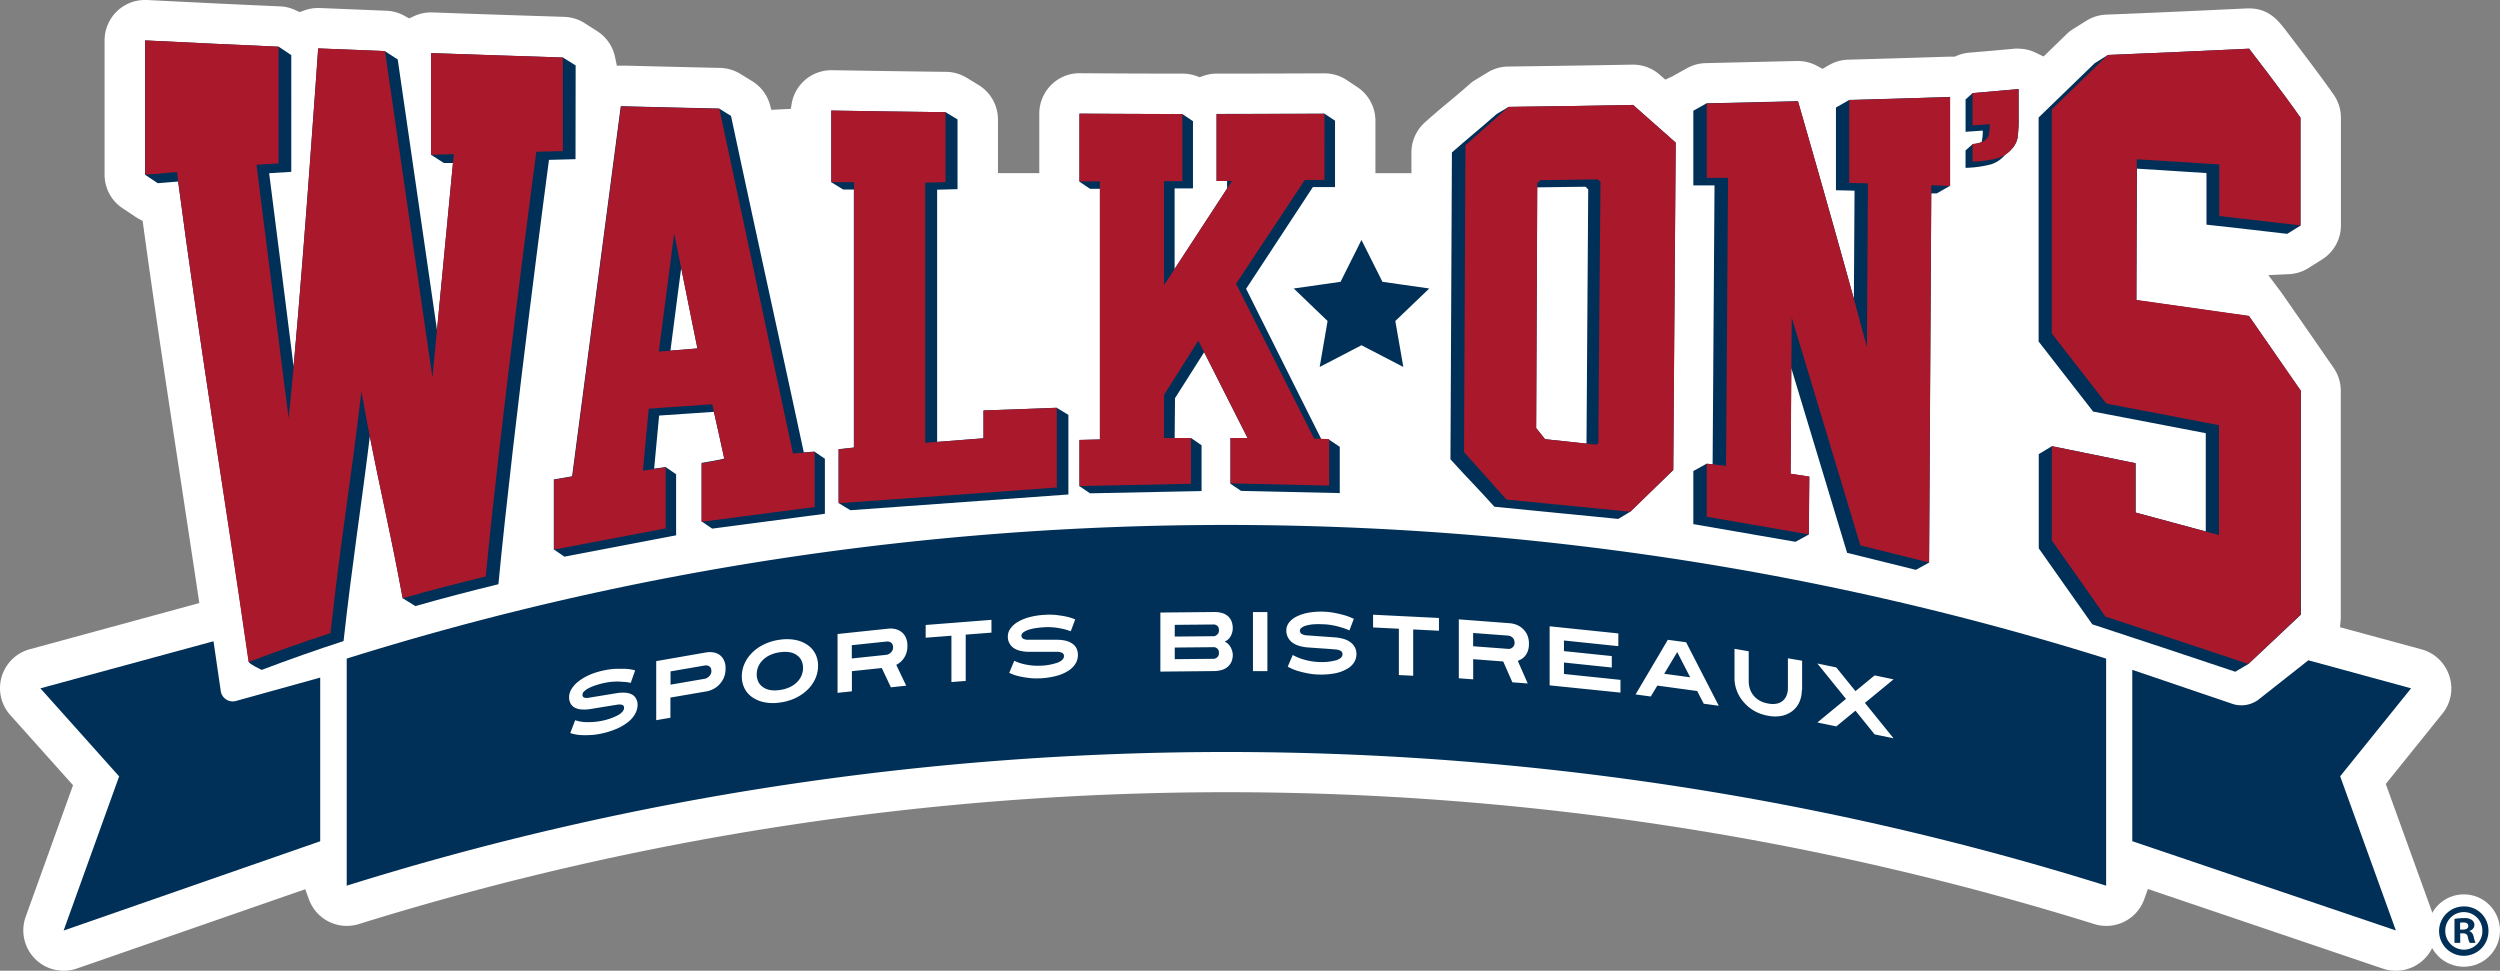
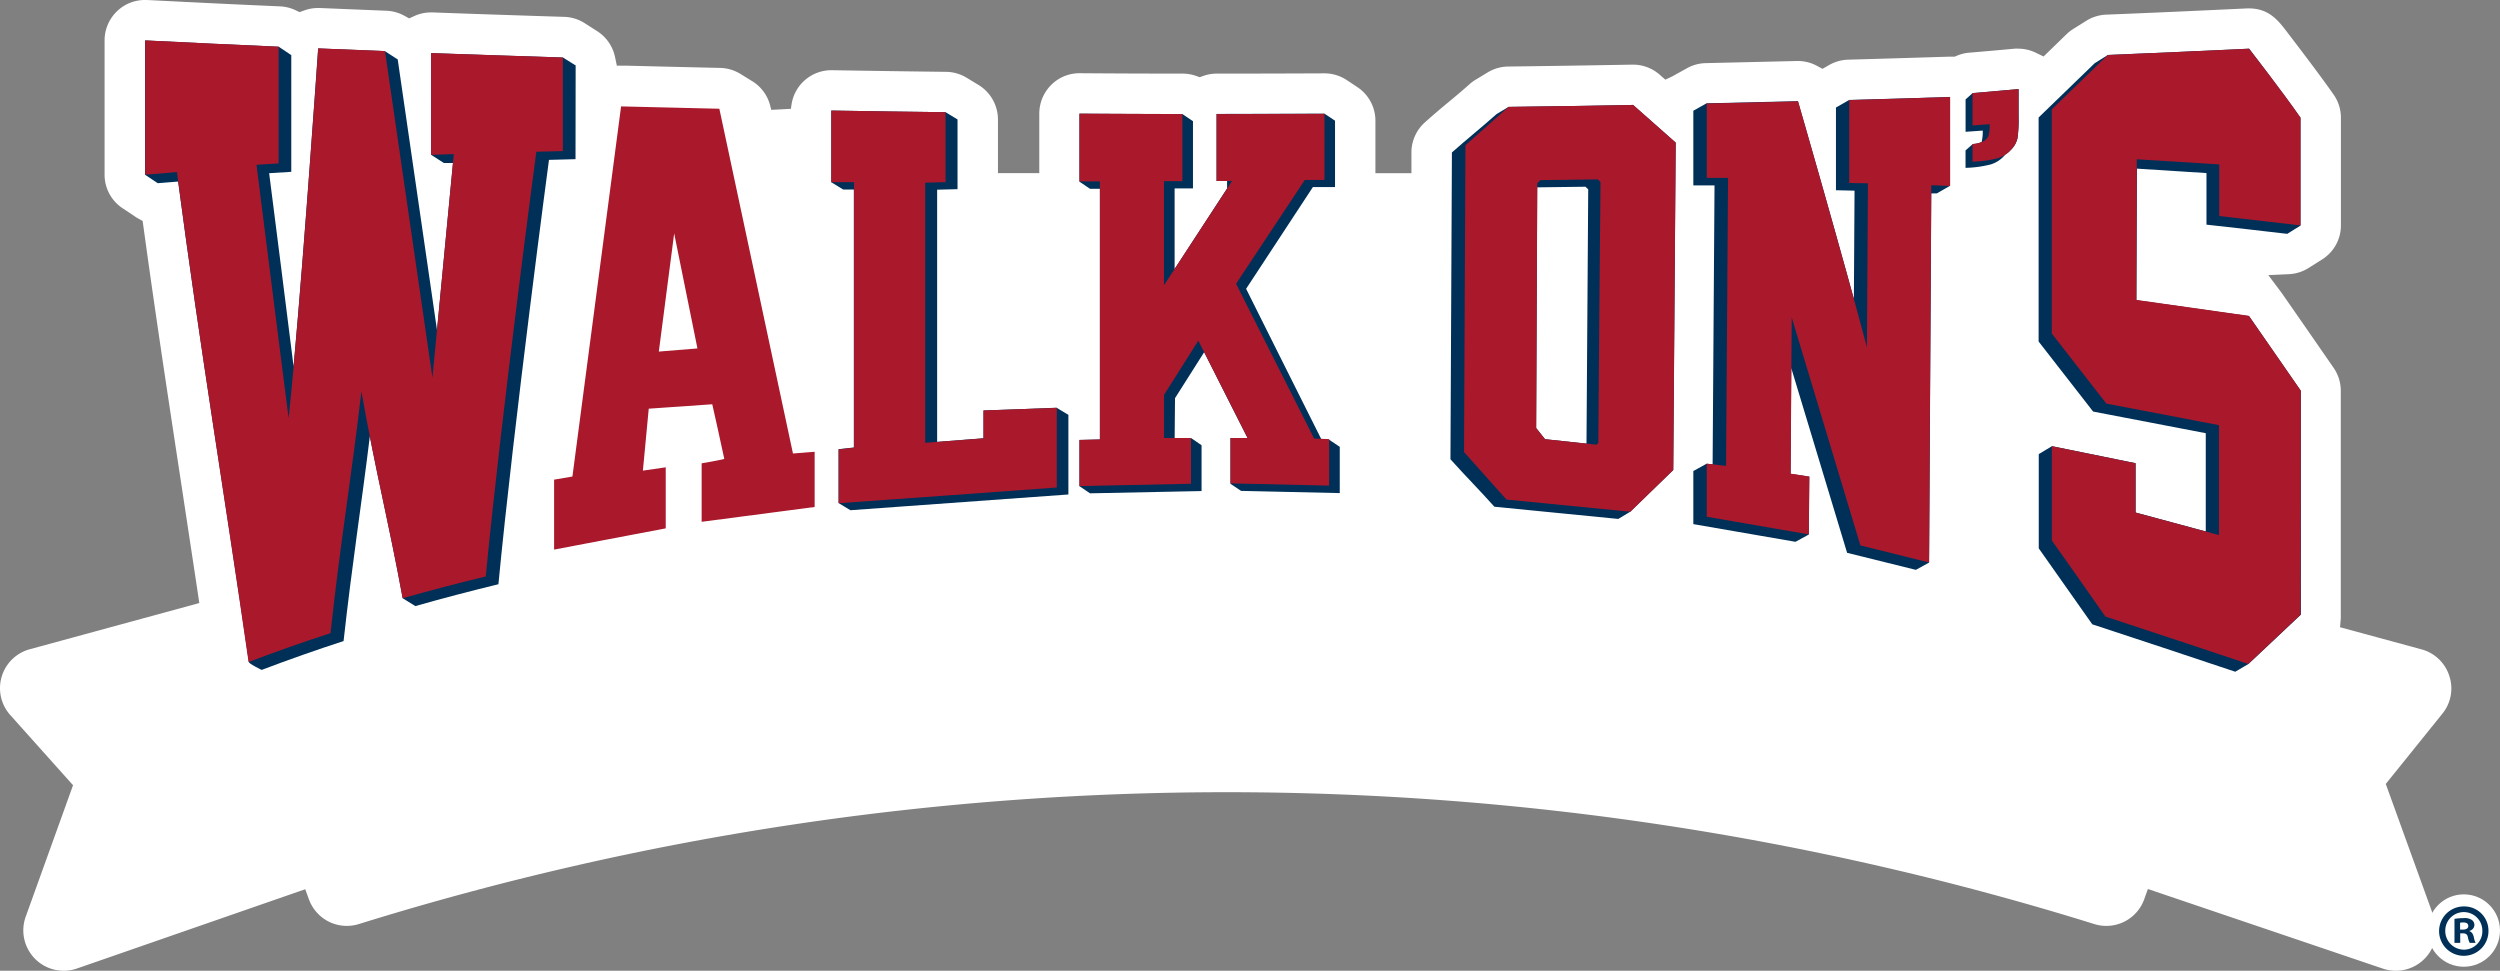
<svg xmlns="http://www.w3.org/2000/svg" viewBox="0 0 565.1 219.43">
  <rect x="0" y="0" width="565.1" height="219.43" fill="#808080" stroke="none" />
  <defs>
    <style>.cls-1{fill:#fff}.cls-2{fill:#003057}.cls-3{fill:#aa182c}</style>
  </defs>
  <g id="Layer_2" data-name="Layer 2">
    <g id="Layer_1-2" data-name="Layer 1">
      <path class="cls-1" d="M553.64 152.78a9.08 9.08 0 0 0-6.28-6l-18.42-5 .17-2V88.34a9.11 9.11 0 0 0-1.62-5.19q-5.86-8.49-11.74-16.93l-.21-.29-2.81-3.74 4.67-.22a9 9 0 0 0 4.4-1.38l3-1.89a9.07 9.07 0 0 0 4.34-7.7V26.61a9.07 9.07 0 0 0-1.65-5.23c-1.68-2.41-4.2-5.82-7.48-10.15l-3.13-4.11c-1.88-2.45-4-5.22-8.52-5.22h-.43c-10.72.51-21.44 1-31.86 1.41a9.2 9.2 0 0 0-4.44 1.36l-3 1.88a9.15 9.15 0 0 0-1.55 1.22l-5.15 5-1.59-.77a9.19 9.19 0 0 0-4.09-1 7.69 7.69 0 0 0-.83 0q-5.16.48-10.32.91a9.17 9.17 0 0 0-2.75.68l-.52.22h-1.32q-11.38.36-22.76.68a9.12 9.12 0 0 0-4.24 1.18l-1.56.89-1.21-.66a9.1 9.1 0 0 0-4.31-1.11h-.27l-20.6.48a9.08 9.08 0 0 0-4.23 1.15l-3 1.66-.26.16-1.64.76-1.28-1.12a9.13 9.13 0 0 0-6-2.27H369c-10 .18-19.14.32-28.1.43a9.13 9.13 0 0 0-4.58 1.3L333.58 18a8.49 8.49 0 0 0-1.37 1c-1.56 1.39-3.21 2.79-5 4.26s-3.42 2.88-5.1 4.38a9.12 9.12 0 0 0-3.07 6.78v4.73h-8.14V27.3a9.11 9.11 0 0 0-4.07-7.6l-2.39-1.59a9.14 9.14 0 0 0-5.09-1.53q-12.18.06-24.35.06a9 9 0 0 0-3 .52l-.82.29-.82-.29a9.23 9.23 0 0 0-3-.52q-11.61 0-23.23-.09H244a9 9 0 0 0-6.39 2.65 9.19 9.19 0 0 0-2.69 6.47v13.47h-9.34V27a9.17 9.17 0 0 0-4.4-7.8l-2.7-1.64a9.17 9.17 0 0 0-4.62-1.32c-8.65-.1-17.32-.23-25.77-.37h-.17a9.11 9.11 0 0 0-9 7.73l-.15 1-4.43.23-.26-1a9.1 9.1 0 0 0-4-5.45l-2.71-1.67a9.2 9.2 0 0 0-4.59-1.36q-10.68-.24-21.35-.51h-2l-.4-1.92a9.19 9.19 0 0 0-4-5.85l-2.88-1.84a9.12 9.12 0 0 0-4.62-1.42c-10.19-.32-20.2-.65-29.74-1h-.39a9 9 0 0 0-3.78.83l-1.13.52-1.09-.6a9.16 9.16 0 0 0-4.06-1.13l-15.06-.62h-.38a9 9 0 0 0-3.18.57l-1 .36-.94-.44a9 9 0 0 0-3.49-.86C53.15 1 43 .5 33.22 0h-.46a9.06 9.06 0 0 0-6.28 2.51 9.16 9.16 0 0 0-2.84 6.61v30.36a9.09 9.09 0 0 0 4.08 7.6L30.6 49c.18.12.37.24.57.35l1.07.6.17 1.21c2.8 20.41 5.64 39 8.38 57l3.48 22.94.78 5.21-38.31 10.44a9.12 9.12 0 0 0-4.41 14.89l14.18 15.85-10.7 29.72a9.13 9.13 0 0 0 8.59 12.22 9 9 0 0 0 3-.51L69 201l.83 2.29a9.16 9.16 0 0 0 3.17 4.23 9.11 9.11 0 0 0 8.13 1.35 660.29 660.29 0 0 1 392.25 0 9.1 9.1 0 0 0 11.31-5.63l.82-2.29 53.12 18a9.07 9.07 0 0 0 2.92.48 9.12 9.12 0 0 0 8.58-12.23l-10.85-30 12.81-15.9a9 9 0 0 0 1.55-8.52z" />
-       <path class="cls-2" d="M545 155.59l-23.22-6.34-11.41 9a6.51 6.51 0 0 1-5.48.94l-22.91-7.78v38.73l59.58 20.18-12.59-34.85zm-491.6 2.84a2.74 2.74 0 0 1-3.51-2.29l-1.63-11.19-39.13 10.64 17.8 19.9-12.55 34.85 58-20.18v-37zm422.67 41.77c-128.53-40.29-269.16-40.29-397.7 0v-51.33c128.54-40.28 269.17-40.28 397.7 0zM307.75 54.25l4.74 9.45 10.58 1.51-7.67 7.35 1.81 10.39-9.46-4.91-9.45 4.91 1.79-10.39-7.65-7.35 10.58-1.51 4.73-9.45zm-123.67 47.82l-2.39.19c-5.42-25.26-11.05-50.7-16.45-76.06l-2.71-1.67q-11.1-.24-22.21-.53-5.49 41.74-11 83.66l-4.14.71v15.81l2.4 1.65 25.25-4.83v-13.8l-2.39-1.64-2.57.37q.55-6 1.12-12l12.37-.84c.66 2.91 1.95 8.58 2.35 10.54-.65.27-5.12 1-5.12 1v13.22l2.4 1.64 25.47-3.36v-12.44zm-26.43-23.31l-6.1.49c.81-6.27 1.61-12.48 2.43-18.67 1.23 6.08 2.44 12.17 3.67 18.18z" />
      <path class="cls-2" d="M130.12 14.79L127.24 13q-14.89-.46-29.79-1v23l2.89 1.85h2.05q-1.8 18.87-3.61 37.77-4.44-30.57-8.88-61.18L87 11.56l-15.09-.61s-3 43.84-5.55 71.87c-1.84-14.5-4-32-5.52-43.67 1.46-.11 5-.31 5-.31V12.46L63 10.56Q47.88 9.9 32.79 9.14V39.5l2.87 1.91s2.42-.18 4.6-.37c5.28 39.71 10.6 71.22 16 108.61 0 .39 2.88 1.78 2.88 1.78 6.14-2.33 12.33-4.51 18.52-6.53 2-18 4-30.4 5.94-46.29 2.52 12.92 4.67 21.64 7.43 36.62l2.85 1.77q9.36-2.65 18.78-4.94c3.48-36.25 11.43-96 11.43-95.92l6-.16q.03-10.6.03-21.19zM415 24.31V43l4.2.1s-.08 12.72-.15 24.46c-5.41-19.7-12.65-44.7-12.65-44.69q-10.32.26-20.64.48l-3 1.68v16.88h4.79q-.21 31.54-.43 63.07l-1.36-.16-3 1.65v12l23.09 4 3-1.64.12-13.08-4.23-.65q.07-12 .16-23.9l12.62 41.76 15.54 3.85 3-1.65q.25-41.71.49-83.44h1.24l3-1.72V21.91q-11.4.38-22.8.68zm102 28.55l3-1.86V26.61C516.17 21.07 508.39 11 508.39 11q-16 .77-31.92 1.42l-3 1.88q-6.33 6.16-12.66 12.26V77.2q6.16 7.89 12.32 15.83 12.73 2.43 25.46 4.89v22.21l-15.85-4.28V104.7l-18.9-3.85-3 1.79v21.31q6 8.55 12.1 17.17 16.17 5.31 32.32 10.72l3-1.77q5.93-5.55 11.83-11.13V88.36q-5.86-8.49-11.72-16.9l-25.45-3.6q.06-14.87.11-29.74l15.72 1v11.66q9.07 1 18.25 2.08zM222.31 92.78v6.28l-10.48.82v-57l4.61-.12V27l-2.7-1.64q-12.91-.15-25.83-.37v16.2l2.69 1.65h2.4v58.31l-3.46.38v12.17l2.68 1.63q24.64-1.76 49.28-3.56v-18l-2.68-1.61c-5.47.23-11 .42-16.51.62zm76.36 6.5c-5.64-11.21-11.38-22.79-17-34 5.18-7.81 9.91-15.17 15.1-23h5v-15l-2.39-1.59q-12.2.06-24.39.06v15.14h2.38v1.6h.08L265.51 60.8V42.58h4.15V27.39l-2.4-1.61q-11.62 0-23.26-.09v15.37l2.39 1.62h2.23v56.66l-4.62.11v10.45l2.39 1.61 25.21-.51v-10.36L269.21 99h-3.69c0-2.94.08-6.26.08-9l6.59-10.39L282 99h-3.86v10.36l2.39 1.6 22.31.5V101l-2.4-1.6c-.59-.08-1.18-.1-1.77-.12zM341 24.16l-2.73 1.64c-3.25 2.89-6.84 5.78-10.08 8.66l-.33 69.35c3.2 3.58 6.74 7.15 9.93 10.73l28 2.76 2.72-1.63q4.86-4.71 9.71-9.43.29-37 .55-74-4.77-4.24-9.63-8.52-14.05.28-28.14.44zm8.23 75.11l-2-2.51.24-54.41 10.91-.14.62.59-.39 57.48z" />
      <path class="cls-3" d="M127.23 13v21.15l-6 .15s-7.95 59.71-11.43 96q-9.41 2.28-18.79 4.93c-3.42-18.57-5.91-27.51-9.32-46.78-2.35 20.26-4.69 33.55-6.98 54.67q-9.3 3-18.52 6.53C50.73 111.58 45.32 79.63 40 38.89c-2 .21-7.18.6-7.18.6V9.13q15.08.75 30.16 1.42v26.4s-3.52.18-5 .3c2 15.66 5.27 42 7.26 57.3 2.66-25 6.69-83.63 6.69-83.62q7.54.31 15.09.61 5.37 37 10.73 73.83 2.42-25.3 4.83-50.54l-5.14.17V12q14.9.51 29.79 1zm31.37 104.95v-13.22s4.47-.76 5.12-1C163.17 101 161 91.38 161 91.38l-14.36 1-1.32 14 5.16-.75v13.8l-25.23 4.8v-15.81l4.14-.71q5.49-41.93 11-83.66 11.1.29 22.21.53 8.33 39.07 16.64 77.93l4.9-.39v12.48zm-9.68-38.48c2.91-.25 5.81-.48 8.73-.71q-2.64-12.91-5.26-26-1.74 13.24-3.47 26.71zm40.67 34.27v-12.17l3.46-.38v-60h-5.15v-16.2q12.91.22 25.83.37v15.81l-4.6.12v58.8l13.18-1v-6.31l16.57-.59v18q-24.66 1.81-49.29 3.55zm109.79-73.06h-4.44q-7.77 11.74-15.54 23.46l17.65 35 3.39.11v10.52q-11.14-.24-22.3-.51V99H282l-11.13-22q-3.87 6.12-7.75 12.25V99h6.09v10.35l-25.21.52V99.44l4.62-.11V41H244V25.69q11.64.07 23.26.09v15.17h-4.15v23.52l15.38-23.56H275V25.79q12.2 0 24.39-.06-.01 7.45-.01 14.95zm69.77-16.96q-14.07.26-28.15.44l-9.75 8.66-.32 69.37 9.59 10.73 28 2.75q4.86-4.71 9.71-9.43.29-37 .55-74-4.78-4.24-9.63-8.52zm-7.86 76.37l-.39.43-11.66-1.25-2-2.51q.12-27.68.25-55.36l.69-.68 13-.17.6.6q-.29 29.47-.49 58.94zm59.23 23.19Q412.74 97.43 405 71.75l-.24 35.32 4.23.65-.12 13.08-23.08-4v-12l4.37.51.45-65.1h-4.81V23.4q10.32-.22 20.64-.48S416.81 58.84 422 78.5c.08-12.35.23-37.06.23-37.06l-4.23-.08V22.62q11.4-.31 22.8-.68v20.09l-4.25-.16-.51 85.27q-7.74-1.95-15.52-3.86zM520 138.95l-11.8 11.13q-16.16-5.41-32.31-10.72-6-8.62-12.09-17.18v-21.32l18.9 3.85v11.15l18.87 5.09V96.1l-25.46-4.88-12.32-15.83V24.72q6.33-6.12 12.66-12.29 16-.66 31.92-1.42S516.14 21 520 26.59v24.36l-18.36-2.12V37.16L483 36q-.06 15.9-.11 31.79l25.45 3.6q5.85 8.41 11.72 16.9-.06 25.37-.06 50.66z" />
      <path class="cls-2" d="M444.3 22.47v7.32l3.88-.27a10.3 10.3 0 0 1-.25 2.59 6.5 6.5 0 0 1-2 .45L444.29 34v3.94a25.27 25.27 0 0 0 5.76-.79 6.82 6.82 0 0 0 2.95-1.89c.09-.1.16-.2.26-.3a6.65 6.65 0 0 0 1.32-1.12 5.34 5.34 0 0 0 1.46-2.6 29 29 0 0 0 .25-4.73v-6.39c-3.47.32-6.93.63-10.4.92-.54.49-1.06.96-1.59 1.43z" />
      <path class="cls-3" d="M445.87 36.54v-4a5.55 5.55 0 0 0 2.54-.65 2.41 2.41 0 0 0 1.08-1.23 9.47 9.47 0 0 0 .25-2.59l-3.87.29v-7.3c3.47-.29 6.93-.6 10.4-.92v6.39a29.18 29.18 0 0 1-.25 4.73 5.42 5.42 0 0 1-1.46 2.6 6.76 6.76 0 0 1-2.94 1.89 25.54 25.54 0 0 1-5.75.79z" />
      <circle class="cls-1" cx="556.92" cy="210.34" r="8.18" />
      <path class="cls-2" d="M562.49 210.32a5.58 5.58 0 1 1-5.52-5.43 5.46 5.46 0 0 1 5.52 5.43zm-9.76 0a4.23 4.23 0 0 0 4.24 4.34 4.16 4.16 0 0 0 4.14-4.3 4.19 4.19 0 1 0-8.38 0zm3.34 2.81h-1.26v-5.43a14.08 14.08 0 0 1 2.09-.17 2.89 2.89 0 0 1 1.85.43 1.37 1.37 0 0 1 .56 1.16 1.41 1.41 0 0 1-1.13 1.29v.07c.53.17.8.6 1 1.32a4.74 4.74 0 0 0 .4 1.32h-1.32a4.59 4.59 0 0 1-.43-1.32c-.1-.56-.43-.83-1.12-.83h-.6v2.16zm0-3h.6c.7 0 1.26-.23 1.26-.79s-.36-.83-1.16-.83a2.57 2.57 0 0 0-.69.07v1.55z" />
      <path class="cls-1" d="M144.12 159.28a4.29 4.29 0 0 1-.51 2 6 6 0 0 1-1.56 1.86 11.1 11.1 0 0 1-2.63 1.58 18.4 18.4 0 0 1-3.74 1.15 14.09 14.09 0 0 1-2.27.28 18 18 0 0 1-2.19 0 9.08 9.08 0 0 1-2.32-.45l1.11-2.9a8.78 8.78 0 0 0 2 .41 14.43 14.43 0 0 0 1.82 0 13.59 13.59 0 0 0 1.85-.21 13.78 13.78 0 0 0 4.05-1.36c.89-.53 1.33-1.07 1.33-1.63a.65.65 0 0 0-.42-.69 2.8 2.8 0 0 0-1.29 0l-.75.11-1.35.22-1.78.29-2 .33a8.68 8.68 0 0 1-1.93.1A3.91 3.91 0 0 1 130 160a2.52 2.52 0 0 1-1-.93 2.92 2.92 0 0 1-.36-1.52 3.5 3.5 0 0 1 .57-1.84 6.63 6.63 0 0 1 1.63-1.75 12.23 12.23 0 0 1 2.57-1.48 17.41 17.41 0 0 1 3.38-1 16.9 16.9 0 0 1 2.25-.3h2.18a9.74 9.74 0 0 1 2.35.35l-1 2.83a9.88 9.88 0 0 0-1.27-.21c-.47 0-1-.08-1.48-.09a14.54 14.54 0 0 0-3.07.28 19 19 0 0 0-2 .53 11.6 11.6 0 0 0-1.62.65 4.4 4.4 0 0 0-1.08.74 1.1 1.1 0 0 0-.39.77.64.64 0 0 0 .4.66 2.33 2.33 0 0 0 1.18 0l2.45-.4 3.73-.61a8.35 8.35 0 0 1 1.95-.1 3.78 3.78 0 0 1 1.47.4 2.25 2.25 0 0 1 .93.93 2.67 2.67 0 0 1 .35 1.37zm19.88-8.14a4.93 4.93 0 0 1-.48 2.26 5.47 5.47 0 0 1-1.14 1.55 5.38 5.38 0 0 1-2.57 1.31l-8.27 1.42v4.56l-3.21.55v-13.35l11.48-2a4.48 4.48 0 0 1 1.23 0 3.33 3.33 0 0 1 1.38.44 3 3 0 0 1 1.11 1.14 4 4 0 0 1 .47 2.12zm-3.21.55a1.38 1.38 0 0 0-.16-.74 1 1 0 0 0-.4-.39 1.25 1.25 0 0 0-.48-.14 1.57 1.57 0 0 0-.39 0l-7.79 1.34v3l7.79-1.34a1.3 1.3 0 0 0 .35-.13 1.91 1.91 0 0 0 .48-.32 2 2 0 0 0 .43-.54 1.67 1.67 0 0 0 .19-.74zm24.13-1.19a7.1 7.1 0 0 1-.59 2.82 8.06 8.06 0 0 1-1.7 2.49 10 10 0 0 1-2.71 1.92 11.7 11.7 0 0 1-3.62 1.07 10.07 10.07 0 0 1-3.62-.08 7.28 7.28 0 0 1-2.71-1.17 5.45 5.45 0 0 1-1.7-2 6 6 0 0 1-.59-2.66 7.1 7.1 0 0 1 .59-2.82 8.06 8.06 0 0 1 1.7-2.49 9.75 9.75 0 0 1 2.71-1.91 11.7 11.7 0 0 1 3.62-1.07 10.31 10.31 0 0 1 3.62.08 7.28 7.28 0 0 1 2.71 1.17 5.45 5.45 0 0 1 1.7 2 6 6 0 0 1 .59 2.65zm-3.4.47a4 4 0 0 0-.32-1.59 3.06 3.06 0 0 0-1-1.23 4.06 4.06 0 0 0-1.63-.71 6.67 6.67 0 0 0-2.29 0 7.44 7.44 0 0 0-2.28.66 5.43 5.43 0 0 0-1.63 1.16 4.49 4.49 0 0 0-1 1.5 4.59 4.59 0 0 0-.32 1.67 4 4 0 0 0 .32 1.59 3.06 3.06 0 0 0 1 1.23 3.93 3.93 0 0 0 1.63.71 6.62 6.62 0 0 0 2.28 0 7.59 7.59 0 0 0 2.29-.66 5.56 5.56 0 0 0 1.63-1.16 4.49 4.49 0 0 0 1-1.5 4.39 4.39 0 0 0 .32-1.64zm23.59-4.97a5 5 0 0 1-.22 1.57 4.53 4.53 0 0 1-.58 1.21 4.4 4.4 0 0 1-.81.9 5.36 5.36 0 0 1-.91.61l2.25 4.7-3.46.37-2.06-4.36-6.76.71v4.56l-3.24.34v-13.3l11.58-1.22a4.53 4.53 0 0 1 1.24.06 3.64 3.64 0 0 1 1.39.53 3.32 3.32 0 0 1 1.12 1.22 4.34 4.34 0 0 1 .46 2.1zm-3.24.34a1.44 1.44 0 0 0-.17-.75 1.07 1.07 0 0 0-.41-.41 1.3 1.3 0 0 0-.49-.17 2 2 0 0 0-.4 0l-7.86.83v3l7.86-.83a1.82 1.82 0 0 0 .35-.1 2 2 0 0 0 .49-.29 1.67 1.67 0 0 0 .43-.51 1.37 1.37 0 0 0 .2-.74zm16.42-2.89v10.47l-3.23.25V143.7l-5.82.45v-2.88l14.87-1.16V143zm25.36 4.62a3.75 3.75 0 0 1-.52 1.9 5.09 5.09 0 0 1-1.59 1.62 9.37 9.37 0 0 1-2.68 1.17 17.23 17.23 0 0 1-3.81.57 13.85 13.85 0 0 1-2.31-.07 22.38 22.38 0 0 1-2.24-.36 10.38 10.38 0 0 1-2.37-.81l1.13-2.73a10.36 10.36 0 0 0 2 .72 15.32 15.32 0 0 0 1.86.33 13.49 13.49 0 0 0 1.89.07 12.77 12.77 0 0 0 4.13-.73c.91-.39 1.36-.87 1.36-1.43a.78.78 0 0 0-.43-.76 2.92 2.92 0 0 0-1.31-.22h-6.03a9.25 9.25 0 0 1-2-.2 4.63 4.63 0 0 1-1.55-.63 3.15 3.15 0 0 1-1-1.09 3.12 3.12 0 0 1-.37-1.57 3 3 0 0 1 .58-1.76 5.42 5.42 0 0 1 1.66-1.5 10.15 10.15 0 0 1 2.63-1.08 16.66 16.66 0 0 1 3.45-.53 16 16 0 0 1 2.29 0c.67.07 1.41.17 2.23.32a11.73 11.73 0 0 1 2.39.71l-1 2.68c-.38-.14-.81-.28-1.29-.41s-1-.23-1.51-.32a13.81 13.81 0 0 0-1.59-.18 11.35 11.35 0 0 0-1.54 0 20.16 20.16 0 0 0-2.06.21 9.88 9.88 0 0 0-1.66.4 3.86 3.86 0 0 0-1.1.57.91.91 0 0 0-.4.71.77.77 0 0 0 .41.72 2.42 2.42 0 0 0 1.2.22h6.31a9.24 9.24 0 0 1 2 .2 4.24 4.24 0 0 1 1.5.63 2.86 2.86 0 0 1 1 1.07 3.41 3.41 0 0 1 .34 1.56zm35.01-.12a4 4 0 0 1-.33 1.69 3.12 3.12 0 0 1-.9 1.15 3.71 3.71 0 0 1-1.33.67 6.72 6.72 0 0 1-1.66.23l-12.15.12v-13.35l12.15-.12a6.06 6.06 0 0 1 1.7.2 3.54 3.54 0 0 1 1.33.66 3.09 3.09 0 0 1 .87 1.16 4.23 4.23 0 0 1 .31 1.72 3.68 3.68 0 0 1-.22 1.16 3.33 3.33 0 0 1-.54 1 2.72 2.72 0 0 1-1.07.79 2.64 2.64 0 0 1 1.07.84 3.56 3.56 0 0 1 .54 1 3.85 3.85 0 0 1 .23 1.08zm-3.13-5.52a1.34 1.34 0 0 0-.17-.72 1 1 0 0 0-.4-.39 1.63 1.63 0 0 0-.47-.16 1.43 1.43 0 0 0-.39 0l-8.56.08v2.65l8.56-.08a1.85 1.85 0 0 0 .34 0 1.41 1.41 0 0 0 .47-.19 1.51 1.51 0 0 0 .43-.41 1.27 1.27 0 0 0 .19-.78zm0 5.15a1.32 1.32 0 0 0-.17-.72 1.09 1.09 0 0 0-.4-.4 1.4 1.4 0 0 0-.47-.17 1.43 1.43 0 0 0-.39 0l-8.56.08V149l8.56-.08a1.85 1.85 0 0 0 .34 0 1.62 1.62 0 0 0 .47-.18 1.38 1.38 0 0 0 .43-.41 1.21 1.21 0 0 0 .19-.75zm7.69 4.13v-13.35h3.26v13.35zm23.39-3.87a3.53 3.53 0 0 1-.52 1.86 4.42 4.42 0 0 1-1.59 1.49 8.8 8.8 0 0 1-2.69 1 17.46 17.46 0 0 1-3.81.28 14.42 14.42 0 0 1-2.31-.25 22.86 22.86 0 0 1-2.24-.53 11.56 11.56 0 0 1-2.37-1l1.13-2.64a11 11 0 0 0 2 .88q1 .31 1.86.48a14.25 14.25 0 0 0 1.89.22 12.28 12.28 0 0 0 4.14-.41c.91-.32 1.36-.76 1.36-1.32a.84.84 0 0 0-.43-.79 3 3 0 0 0-1.31-.32l-.77-.07-1.38-.1-1.81-.12-2.07-.15a9.6 9.6 0 0 1-2-.35 5.14 5.14 0 0 1-1.56-.75 3.49 3.49 0 0 1-1-1.17 3.29 3.29 0 0 1-.37-1.6 2.82 2.82 0 0 1 .58-1.71 4.74 4.74 0 0 1 1.67-1.37 9.88 9.88 0 0 1 2.63-.88 16.14 16.14 0 0 1 3.45-.26 16.74 16.74 0 0 1 2.3.23c.67.12 1.41.28 2.23.5a12 12 0 0 1 2.4.9l-1 2.61a11.78 11.78 0 0 0-1.3-.51c-.48-.16-1-.31-1.51-.44s-1.06-.23-1.59-.31a12.15 12.15 0 0 0-1.55-.13 19.74 19.74 0 0 0-2.07 0 8.85 8.85 0 0 0-1.66.27 3.23 3.23 0 0 0-1.1.49.83.83 0 0 0 0 1.43 2.66 2.66 0 0 0 1.2.32l2.5.18 3.81.27a9.42 9.42 0 0 1 2 .36 4.78 4.78 0 0 1 1.5.74 3.28 3.28 0 0 1 1 1.15 3.11 3.11 0 0 1 .36 1.52zm12.83-5.56v10.47l-3.24-.16v-10.47l-5.83-.29v-2.88l14.89.74v2.88zm26.16 3.26a4.7 4.7 0 0 1-.22 1.53 3.88 3.88 0 0 1-.58 1.11 3.18 3.18 0 0 1-.81.75 4.8 4.8 0 0 1-.91.45l2.25 5.11-3.47-.26-2.07-4.71L333 149v4.56l-3.25-.24V140l11.62.88a5.65 5.65 0 0 1 1.25.28 4.29 4.29 0 0 1 1.39.78 4.52 4.52 0 0 1 1.13 1.42 4.73 4.73 0 0 1 .46 2.18zm-3.25-.25a1.61 1.61 0 0 0-.17-.78 1.43 1.43 0 0 0-.41-.49 1.55 1.55 0 0 0-.49-.26 2.33 2.33 0 0 0-.4-.09l-7.89-.59v3l7.89.59a1.35 1.35 0 0 0 .35 0 1.54 1.54 0 0 0 .49-.2 1.36 1.36 0 0 0 .43-.43 1.18 1.18 0 0 0 .2-.75zm7.93 9.63v-13.35l15.53 1.61v2.88l-12.29-1.28v2.4l10.81 1.12v2.59l-10.81-1.13v2.59l12.77 1.33v2.88zm34.84 4.15l-1.49-2.87-9-1.23-1.49 2.47-3.43-.47 7.29-12.35 4.13.56 7.38 14.35zm-6-11.67l-2.94 4.9 5.87.8zm28.16 8.6a6.53 6.53 0 0 1-.53 2.65 5.28 5.28 0 0 1-1.52 2 5.78 5.78 0 0 1-2.39 1.14 7.94 7.94 0 0 1-3.16 0 9.49 9.49 0 0 1-3.16-1.11 9.24 9.24 0 0 1-2.4-2 8.36 8.36 0 0 1-1.52-2.52 7.89 7.89 0 0 1-.53-2.83v-6.67l3.21.55V154a5.66 5.66 0 0 0 .26 1.68 4.72 4.72 0 0 0 .8 1.5 5.08 5.08 0 0 0 1.37 1.17 5.89 5.89 0 0 0 2 .68 4.87 4.87 0 0 0 2 0 3.09 3.09 0 0 0 1.36-.7 3 3 0 0 0 .8-1.23 4.54 4.54 0 0 0 .27-1.59v-6.71l3.21.55V156zm16.46 10l-4.33-5.36-4.33 3.56-4.28-.89 6.47-5.33-6.47-8 4.28.89 4.33 5.36 4.33-3.56 4.28.89-6.47 5.33 6.47 8z" />
    </g>
  </g>
</svg>